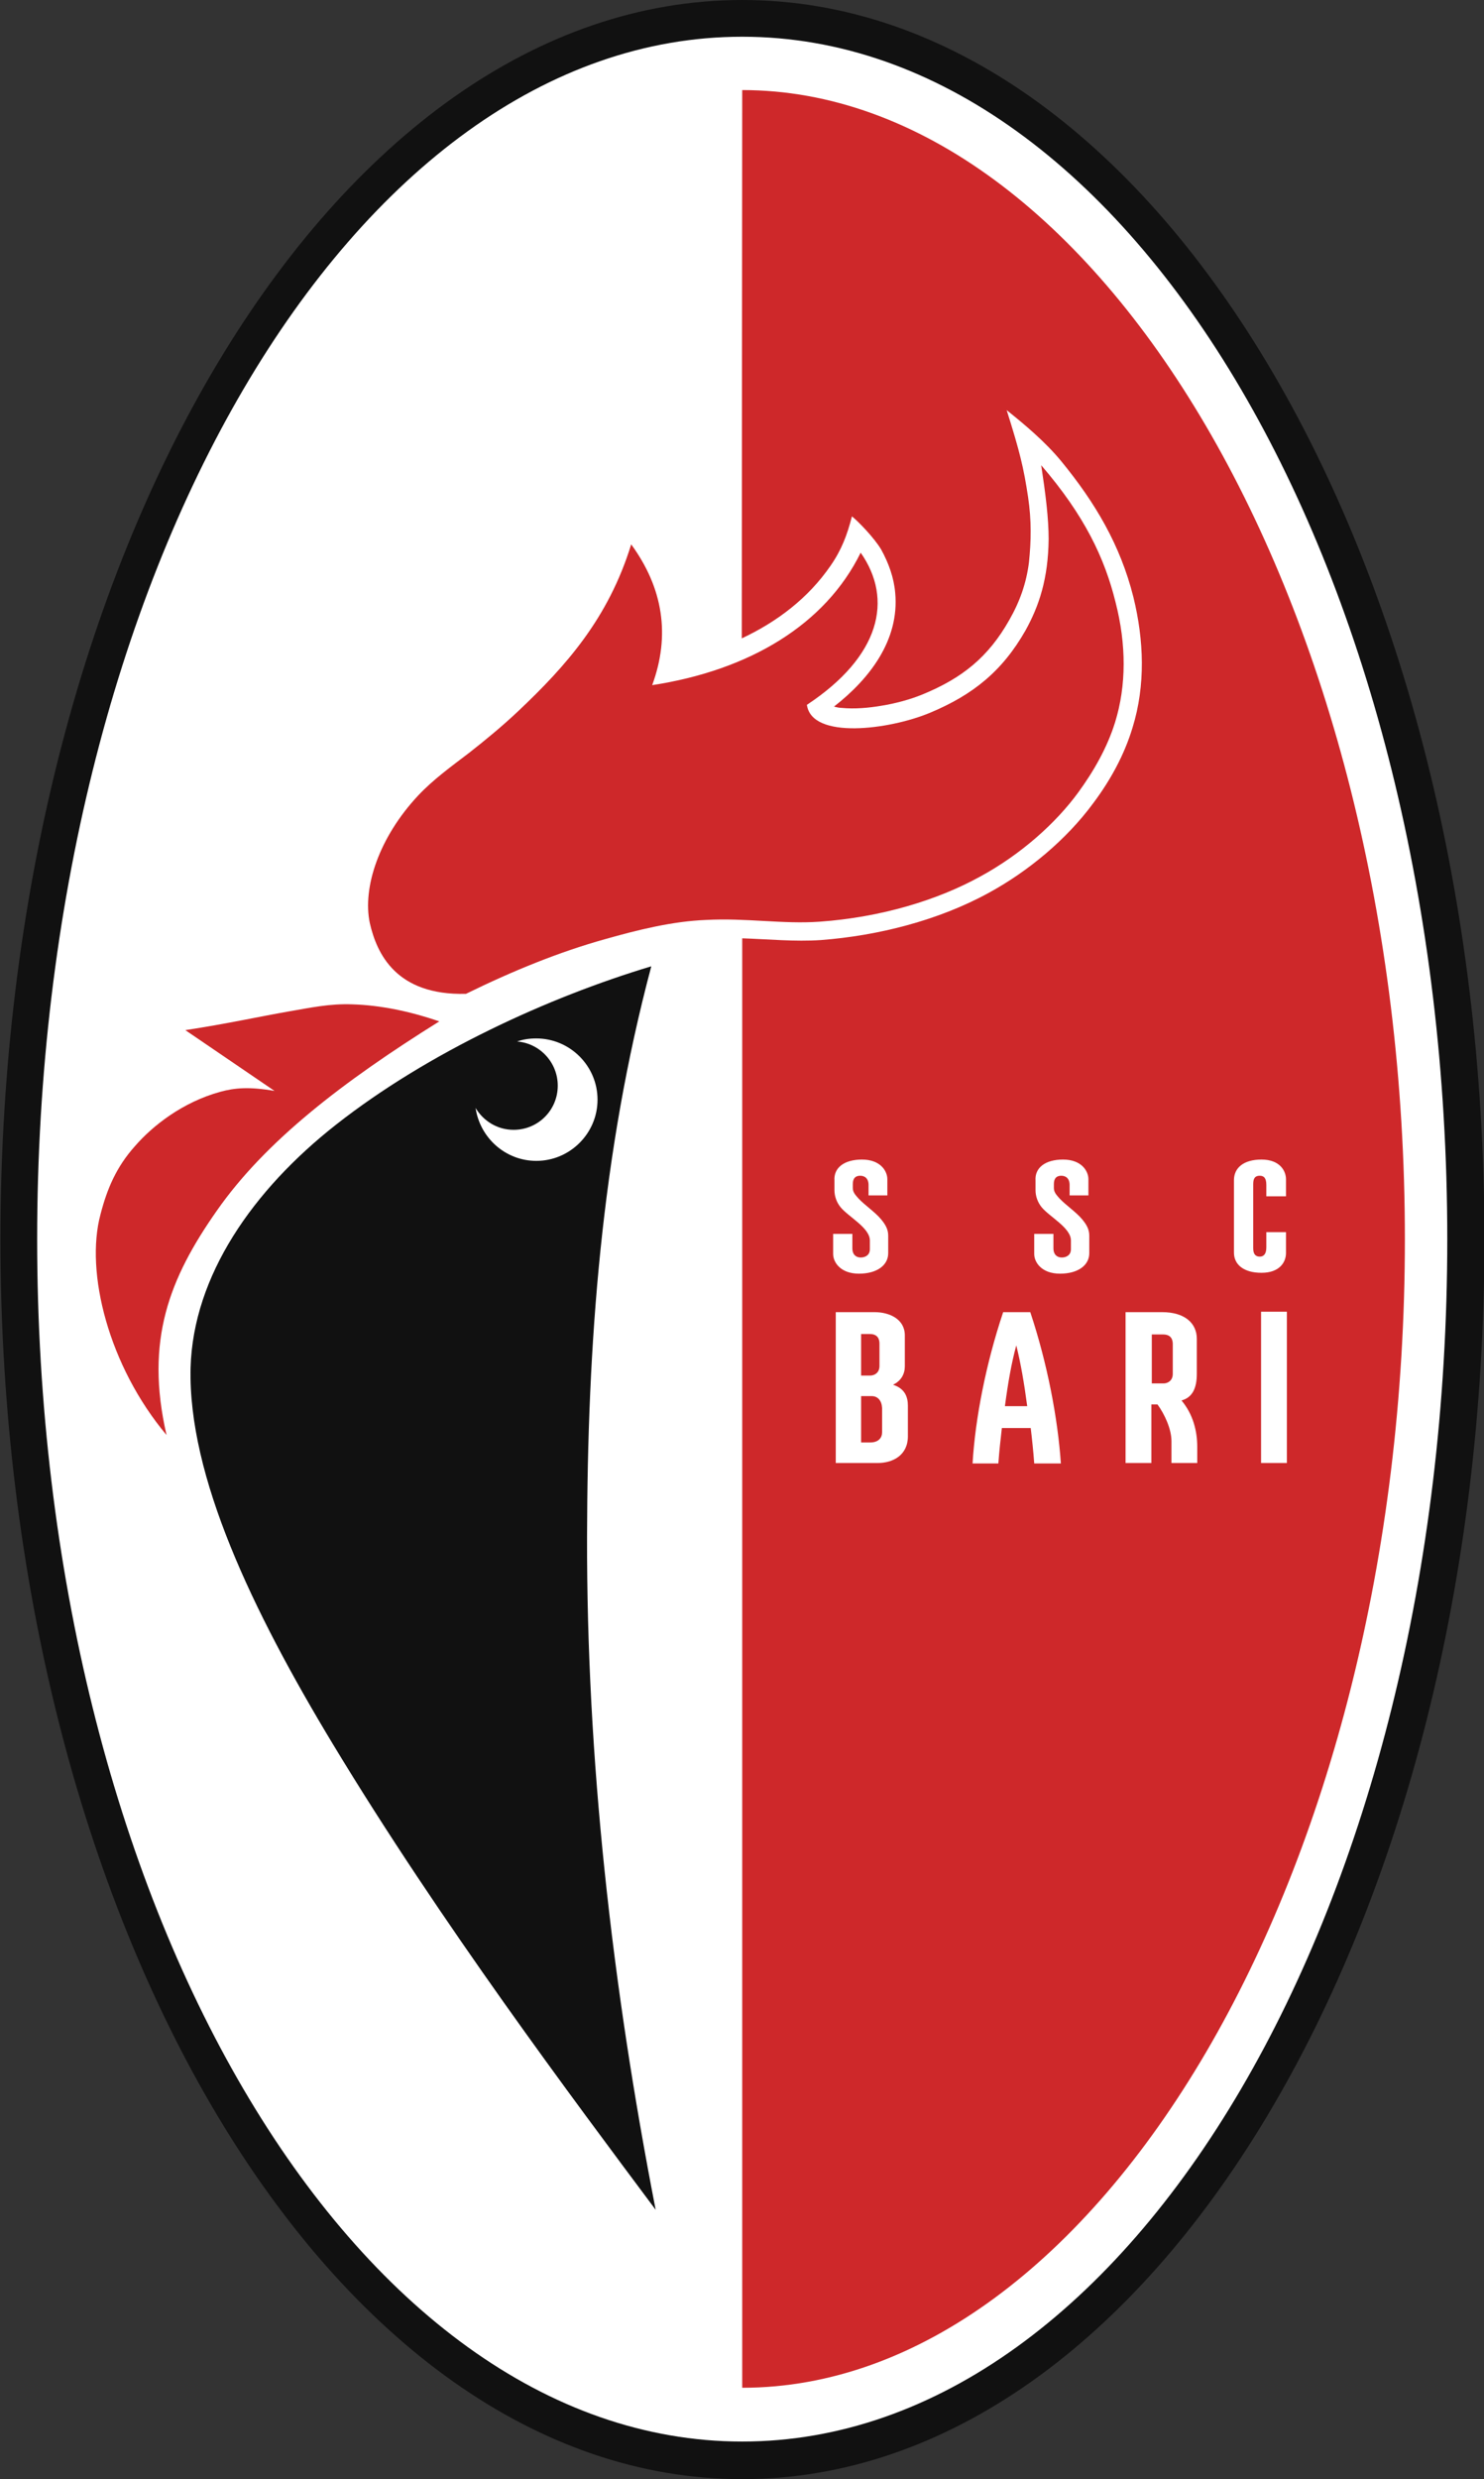
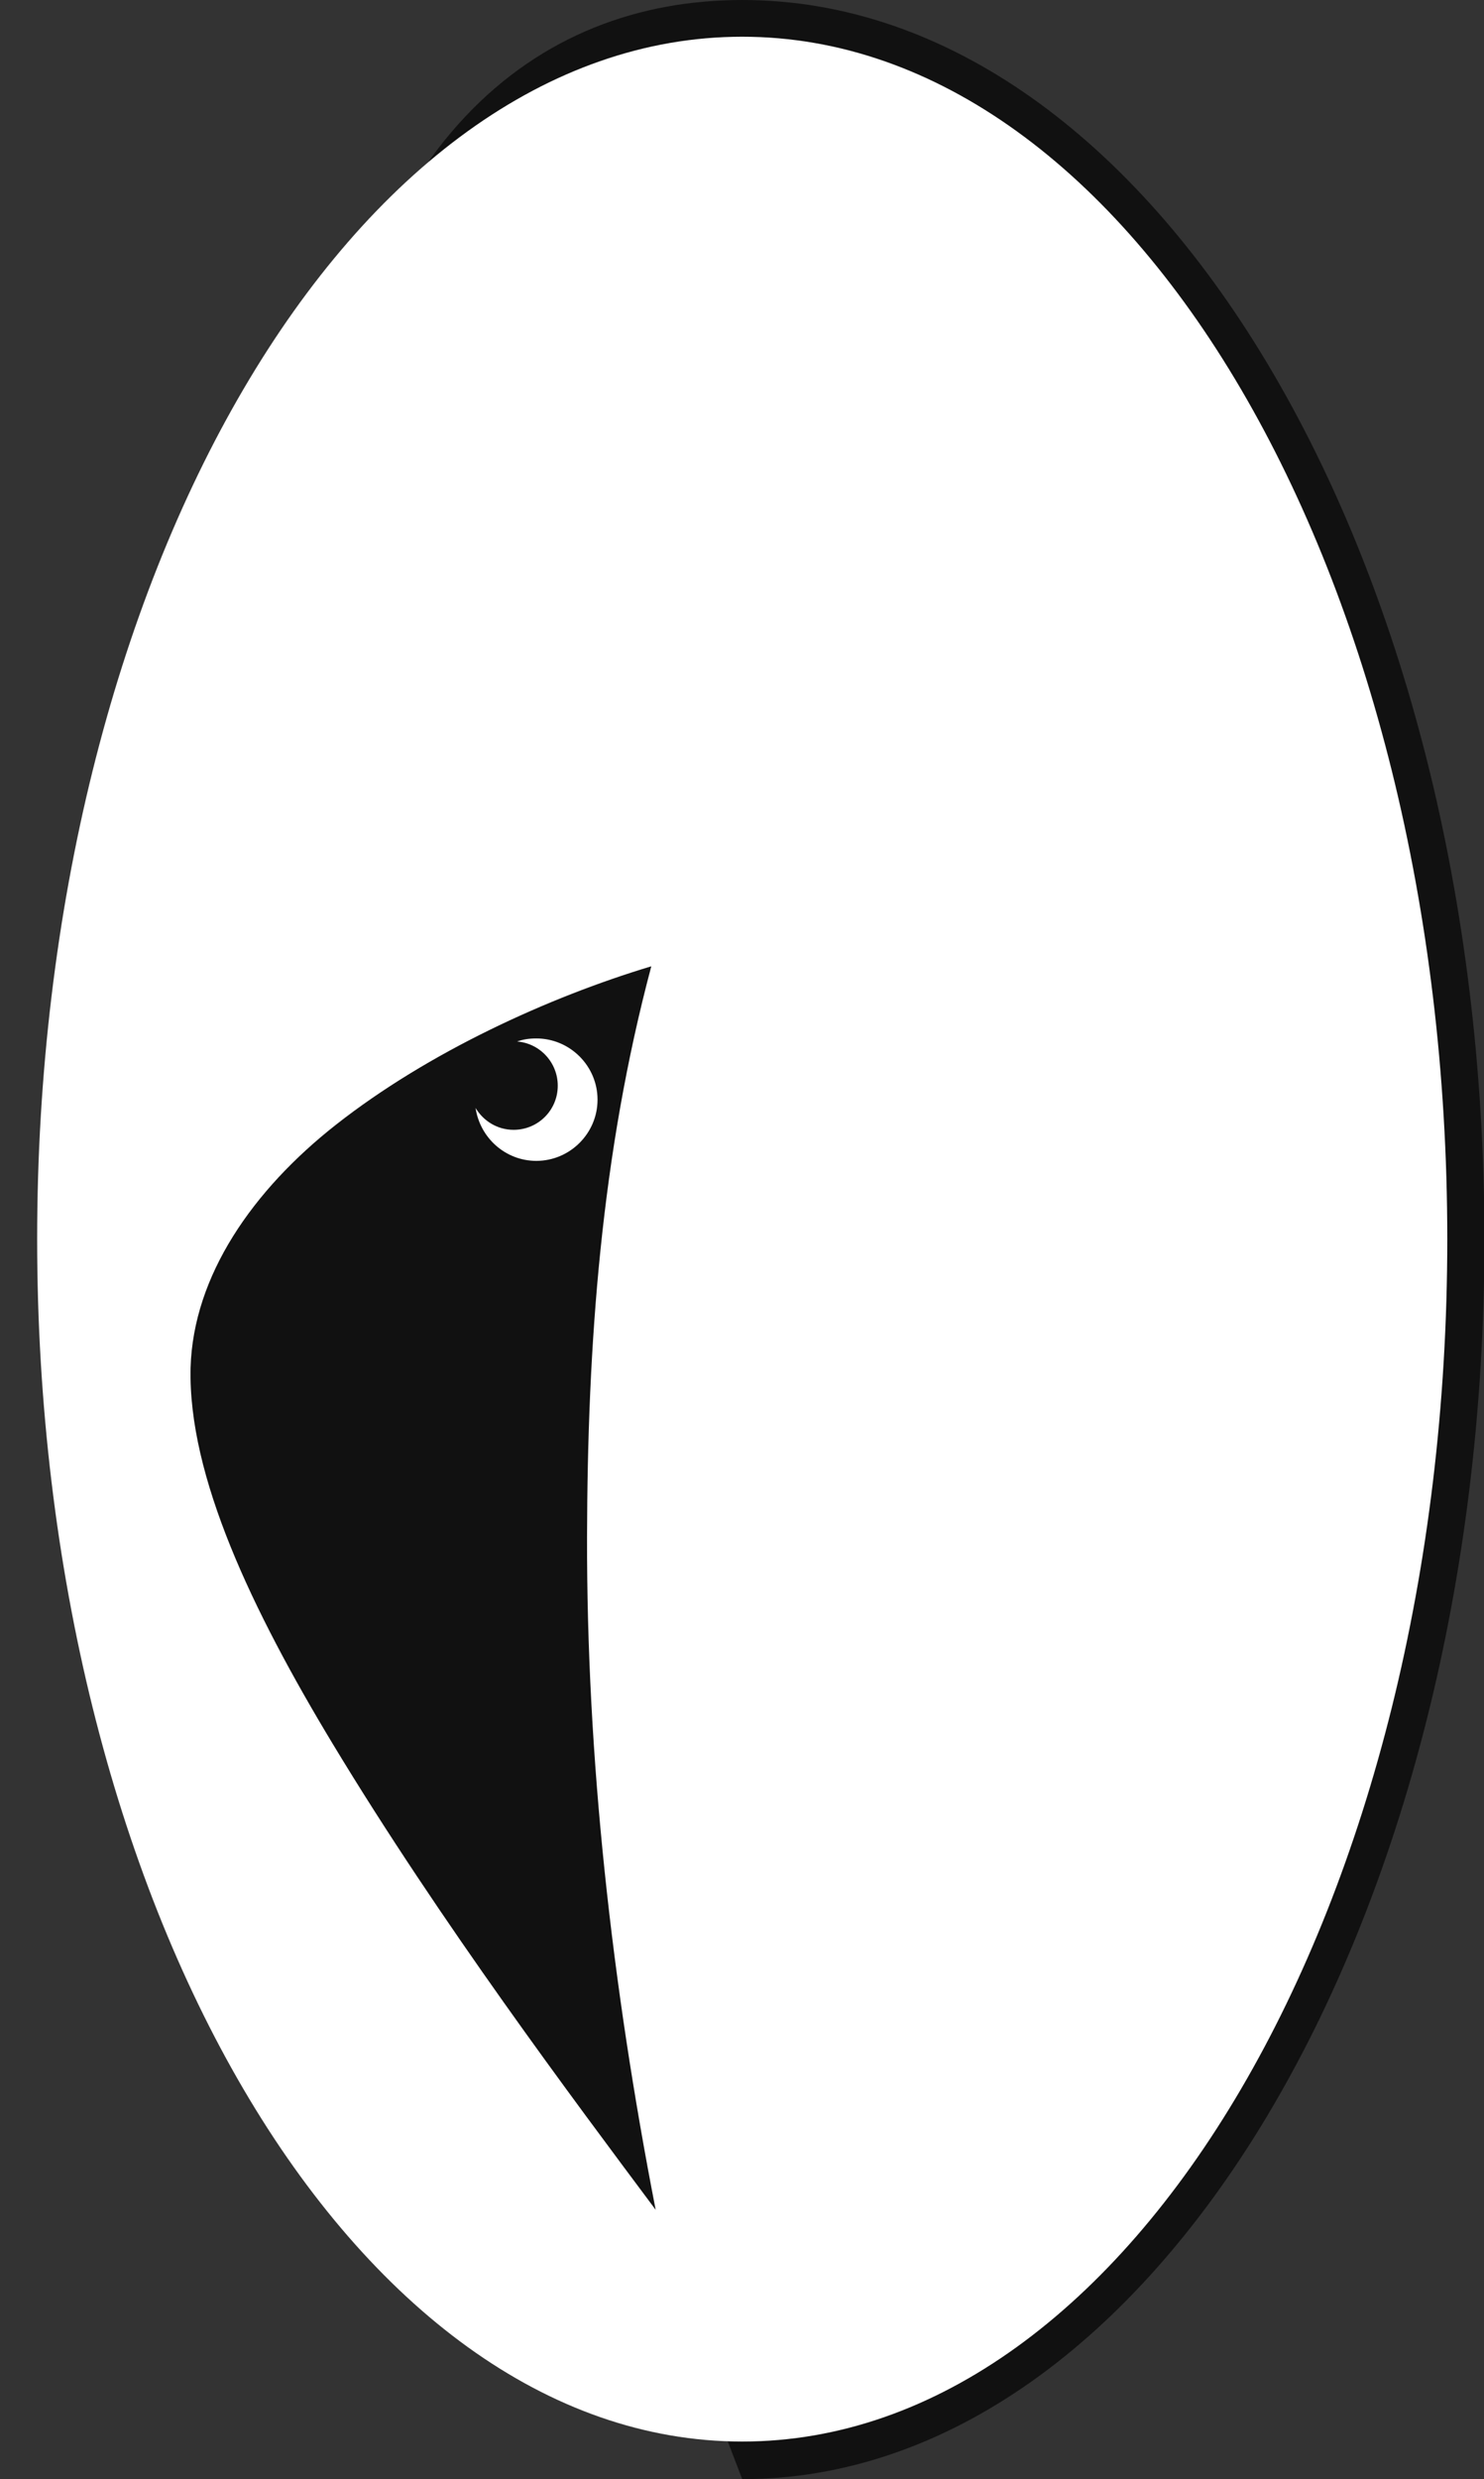
<svg xmlns="http://www.w3.org/2000/svg" version="1.1" id="Livello_1" x="0px" y="0px" viewBox="0 0 339.5 567" style="enable-background:new 0 0 339.5 567;" xml:space="preserve">
  <rect x="0" y="0" width="339.5" height="567" fill="#333333" stroke="none" />
  <style type="text/css">
	.st0{fill-rule:evenodd;clip-rule:evenodd;fill:#111111;}
	.st1{fill-rule:evenodd;clip-rule:evenodd;fill:#FFFFFF;}
	.st2{fill-rule:evenodd;clip-rule:evenodd;fill:#CE282A;}
</style>
  <g id="surface1">
-     <path class="st0" d="M169.8,0c93.8,0,169.8,126.9,169.8,283.5c0,156.6-76,283.5-169.8,283.5S0.1,440,0.1,283.4   C0.1,126.9,76.1,0,169.8,0z" />
+     <path class="st0" d="M169.8,0c93.8,0,169.8,126.9,169.8,283.5c0,156.6-76,283.5-169.8,283.5C0.1,126.9,76.1,0,169.8,0z" />
    <path class="st1" d="M169.8,8.4c89.1,0,161.3,123.1,161.3,275s-72.2,275-161.3,275c-89.1,0-161.3-123.1-161.3-275   S80.7,8.4,169.8,8.4z" />
-     <path class="st2" d="M169.8,20.6c80.7,0,151.6,117.1,151.6,262.8c0,145.7-70.8,262.7-151.6,262.7h0V214.6c6,0.2,12,0.8,18,0.4   c13.1-1,26.9-4.5,38.4-10.8c9-4.9,17.8-12.2,23.9-20.5c3.9-5.2,7.1-11,9-17.3c3-9.7,2.6-20,0.2-29.8c-3-12-8.8-21.7-16.5-31.1   c-3.7-4.5-8.5-8.5-12.5-11.7c3,9.5,3.9,13.2,4.9,19.9c0.8,5.4,0.7,10,0.2,14.9c-0.6,4.8-2.1,9-4.5,13.2c-4.8,8.5-10.8,13.3-19.8,17   c-2.9,1.2-6.3,2.1-9.4,2.6c-2.9,0.5-6.2,0.8-9.2,0.5c-0.4,0-1-0.1-1.7-0.3c8.1-6.3,15-15.2,14-26c-0.3-3.5-1.5-6.8-3.2-9.9   c-1.6-2.7-5.3-6.5-6.7-7.6c-1.1,4.3-2.4,7.7-4.9,11.3c-5.1,7.4-12.2,12.8-20.3,16.6L169.8,20.6L169.8,20.6z" />
    <path class="st0" d="M149,221c-11.5,43.2-14.6,86.3-14.7,130.5c-0.1,50.6,5.6,102,15.7,153.9c-18.8-25.2-49.2-65.7-73.9-106.6   c-18.4-30.5-33.1-61.2-32.5-86c0.6-21,14.2-40.6,33.3-55.6C97.9,240.7,125.4,228.1,149,221z M122.7,237.5c7.7,0,14,6.3,14,14   c0,7.7-6.3,14-14,14c-7.1,0-12.9-5.3-13.9-12.1c1.8,3,5,5,8.7,5c5.6,0,10.1-4.5,10.1-10.1c0-5.3-4.1-9.7-9.3-10.1   C119.7,237.7,121.1,237.5,122.7,237.5z" />
-     <path class="st2" d="M100.5,233.6c-22.1,13.8-39.8,27.4-50.9,43.3c-10.8,15.4-16.5,29.6-11.5,51.3c-13.2-15.7-18.7-37.2-15.1-50.5   c1.5-5.8,3.6-10.8,7.9-15.6c4-4.6,10.8-10,19.5-12.4c3.3-0.9,6.6-1.2,12.4-0.2l-20.4-13.9c9.8-1.5,16.9-3.1,23.8-4.3   c4.7-0.8,9.2-1.8,14.4-1.6C87.1,229.9,93.8,231.3,100.5,233.6z" />
-     <path class="st2" d="M106.6,227.3c10.8-5.3,21.4-9.6,31.8-12.5c7.4-2.1,15.4-4.1,23.1-4.4c9.2-0.5,17.6,1,26,0.4   c14-1,26.9-4.9,36.7-10.3c9.4-5.1,17.4-12.3,22.5-19.3c3.5-4.8,6.6-10.2,8.4-16c2.6-8.4,2.6-17.8,0.1-27.5   c-2.5-10.1-7.1-19.8-17-31.3c1,6.6,1.7,12.1,1.7,16.9c-0.1,9.1-2.2,15.3-5.3,20.9c-5.3,9.3-12,14.7-21.8,18.8   c-9.3,3.9-27.1,6.2-28.2-1.8c16.8-11.1,19.8-24.1,12.3-34.8c-8.1,16.5-25.5,26.9-47.7,30.3c4.2-11.4,2.5-22.2-4.8-32.2   c-5.2,16.9-14.9,27.8-25.8,38.1c-3.7,3.5-7.6,6.7-11.3,9.6c-4.2,3.2-8.2,6.1-11.6,9.7c-9,9.6-12.8,21.1-11.1,29.2   C86.2,218.1,90.6,227.7,106.6,227.3z" />
    <path class="st1" d="M191.1,300.1h9c3.4,0,6.9,1.6,6.9,5.3v7.1c0,1.7-0.8,3.3-2.7,4.2c2.8,0.9,3.4,2.9,3.4,4.8v7   c0,4.3-3.4,6.1-6.9,6.1h-9.6V300.1z M197,314.6h2.1c0.8,0,2.1-0.5,2.1-2.2v-5.1c0-0.9-0.3-2.2-2.2-2.2H197V314.6z M199.4,319.3H197   v10.6h2.1c1.9,0,2.7-1.1,2.7-2.3V322C201.7,320.3,200.8,319.3,199.4,319.3z" />
    <path class="st1" d="M257.6,300.1h8.3c5.1,0,7.9,2.5,7.9,6.1v8c0,3.3-1,5.4-3.5,6.1c2.6,3.1,3.6,6.9,3.6,10.6v3.7H268v-5   c0-2.8-1.6-6.2-3.2-8.4l-1.4,0l0,13.4h-5.9V300.1z M263.5,316.4h2.7c0.8,0,2.1-0.5,2.1-2.2v-6.8c0-0.9-0.3-2.2-2.2-2.2h-2.6V316.4z   " />
-     <path class="st1" d="M229.5,300.1h6.2c3.9,11.7,6.3,24.3,7,34.6h-6.1c-0.2-2.8-0.5-5.6-0.8-8.1h-6.6c-0.3,2.6-0.6,5.3-0.8,8.1h-5.9   C223.1,324.4,225.6,311.7,229.5,300.1z M235,321.6c-0.7-5.3-1.5-9.9-2.5-13.9c-1.1,4-1.9,8.6-2.6,13.9H235z" />
    <path class="st1" d="M288.6,265.2c4.2,0,5.6,2.6,5.6,4.5v3.9h-4.5v-2.6c0-1.5-0.5-2.1-1.5-2.1s-1.5,0.5-1.5,1.9v14.7   c0,1.4,0.6,1.9,1.5,1.9s1.5-0.6,1.5-2.1v-3.5h4.5v4.8c0,2-1.4,4.5-5.6,4.5c-4.1,0-6.3-1.9-6.3-4.6v-16.6   C282.3,267.1,284.5,265.2,288.6,265.2z" />
    <path class="st1" d="M243.2,265.2c4.2,0,5.8,2.6,5.8,4.5v3.7h-4.3v-2.4c0-1.5-0.9-2.1-1.9-2.1s-1.7,0.5-1.7,1.9v0.9   c0,1,0.6,1.6,1.3,2.4c1.5,1.6,3.8,3.1,5.2,4.8c0.9,1.1,1.6,2.2,1.6,3.7v4c0,2.8-2.6,4.7-6.7,4.7c-4.2,0-5.9-2.6-5.9-4.5v-4.6h4.4   v3.3c0,1.5,0.9,2.1,1.9,2.1s2.1-0.5,2.1-1.9v-2c0-2.9-4.9-5.4-6.7-7.6c-0.9-1.1-1.4-2.5-1.4-3.9v-2.2   C236.7,267.1,239.1,265.2,243.2,265.2z" />
    <path class="st1" d="M197.2,265.2c4.2,0,5.8,2.6,5.8,4.5v3.7h-4.3v-2.4c0-1.5-0.9-2.1-1.9-2.1s-1.7,0.5-1.7,1.9v0.9   c0,1,0.6,1.6,1.3,2.4c1.5,1.6,3.8,3.1,5.2,4.8c0.9,1.1,1.6,2.2,1.6,3.7v4c0,2.8-2.6,4.7-6.7,4.7c-4.2,0-5.9-2.6-5.9-4.5v-4.6h4.4   v3.3c0,1.5,0.9,2.1,1.9,2.1s2.1-0.5,2.1-1.9v-2c0-2.9-4.9-5.4-6.7-7.6c-0.9-1.1-1.4-2.5-1.4-3.9v-2.2   C190.7,267.1,193.1,265.2,197.2,265.2z" />
    <path class="st1" d="M288.5,334.6h5.9v-34.6h-5.9V334.6z" />
  </g>
</svg>